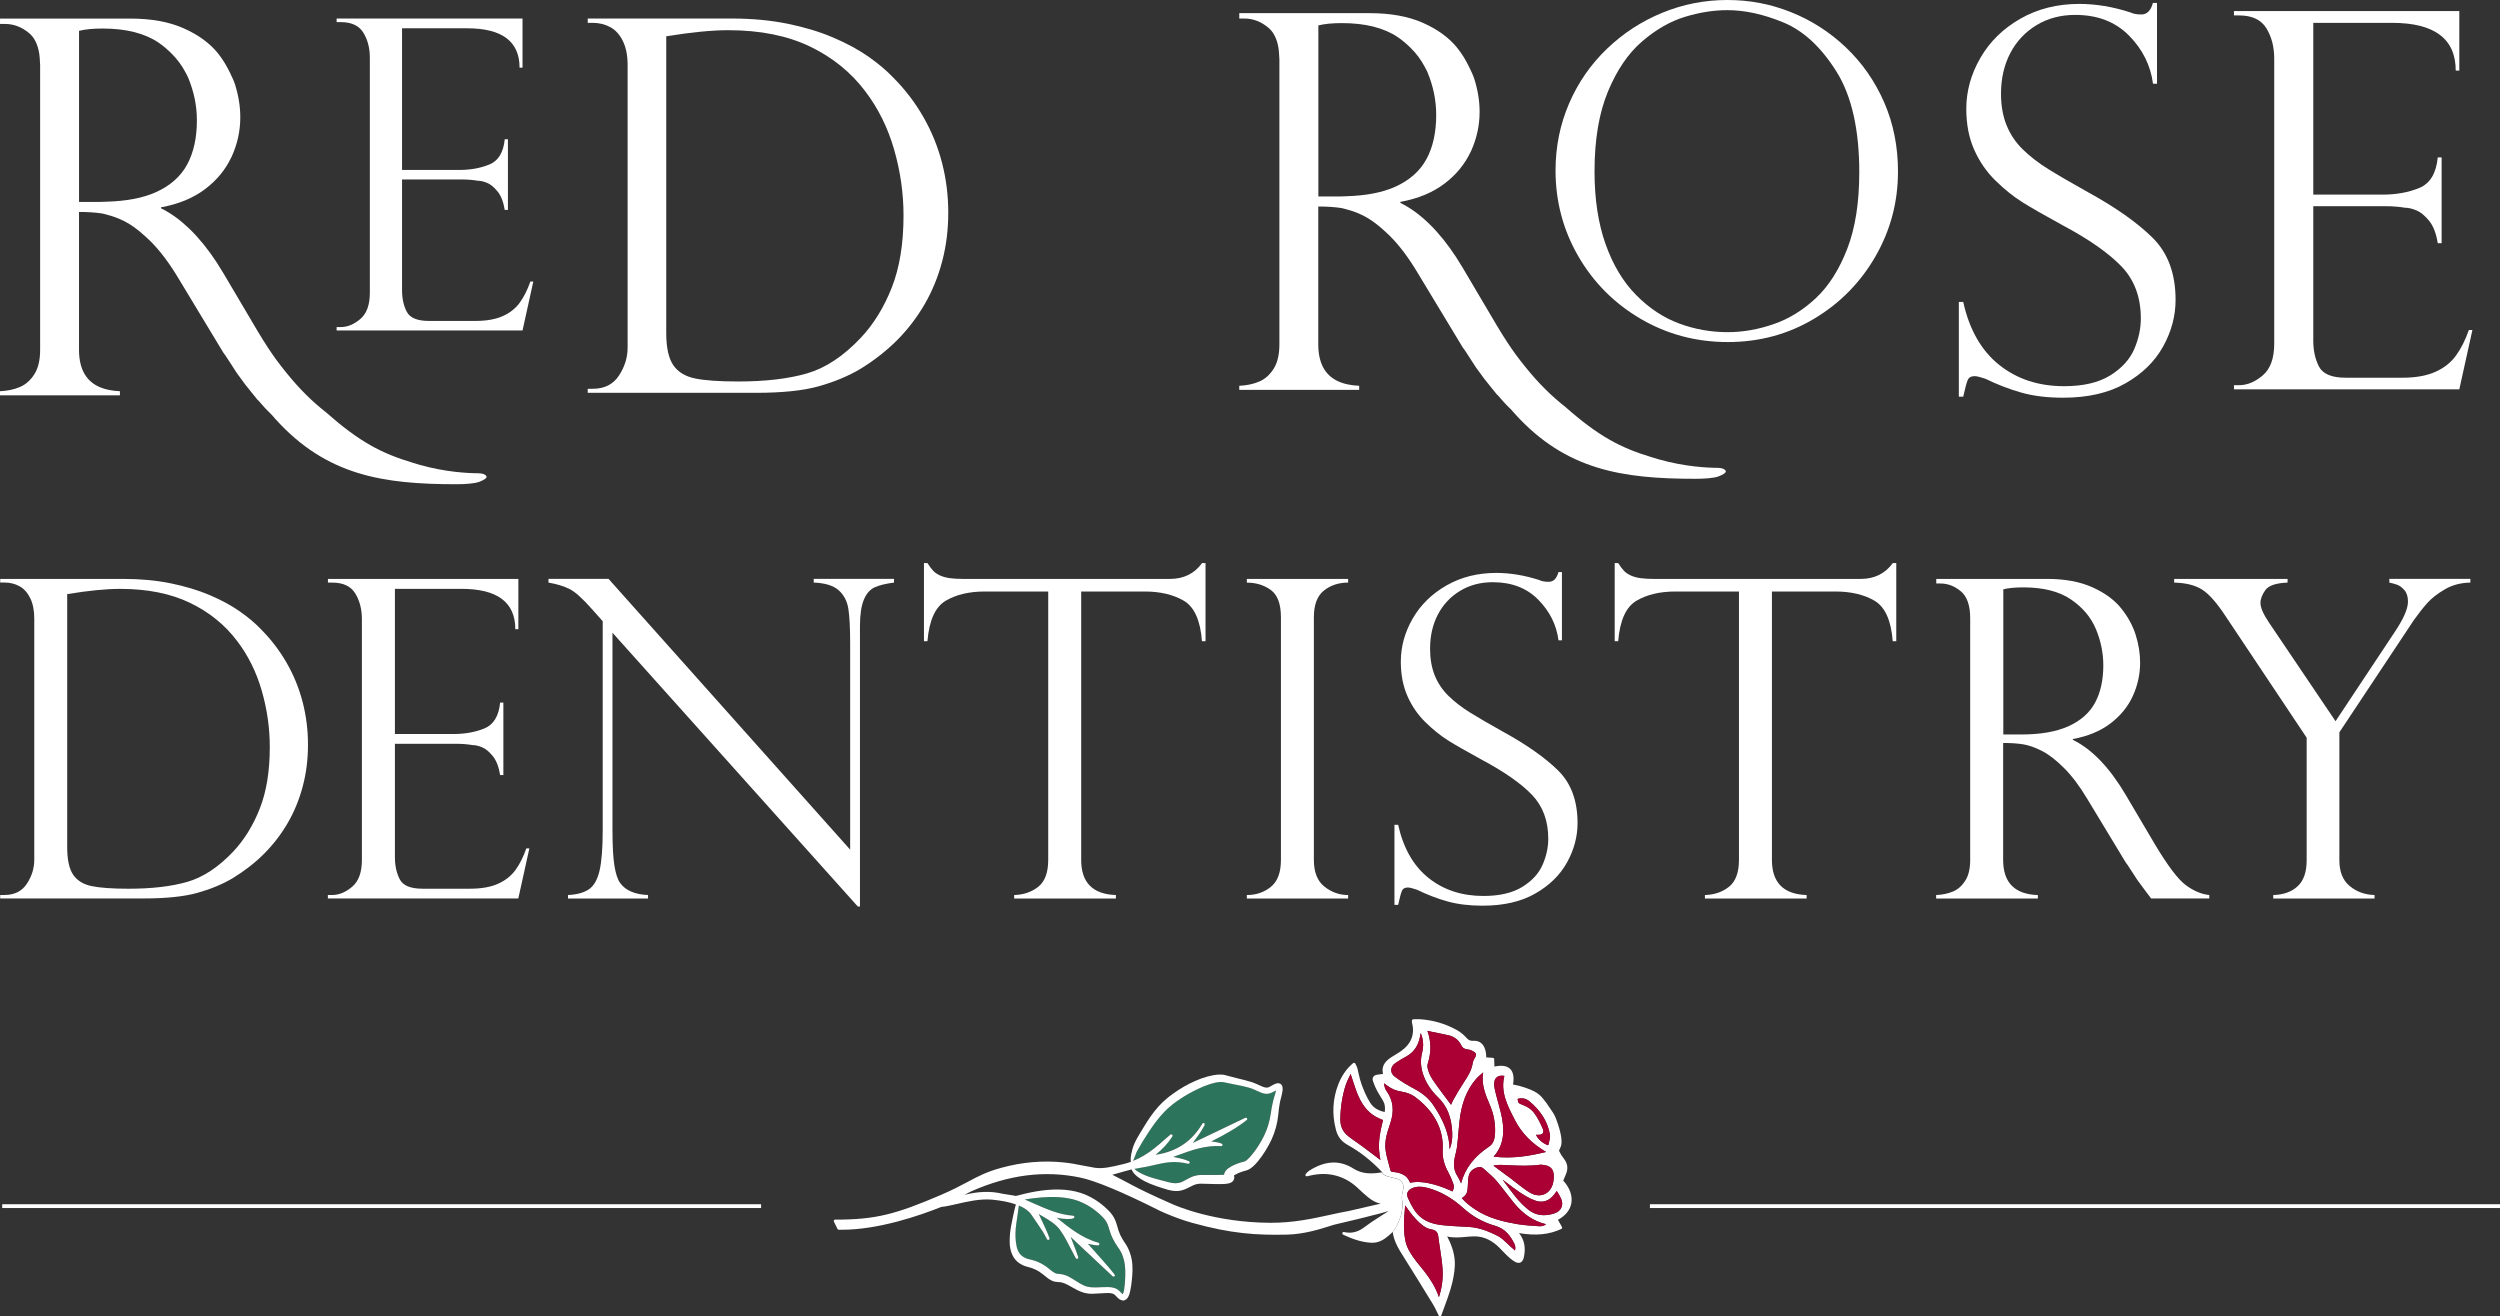
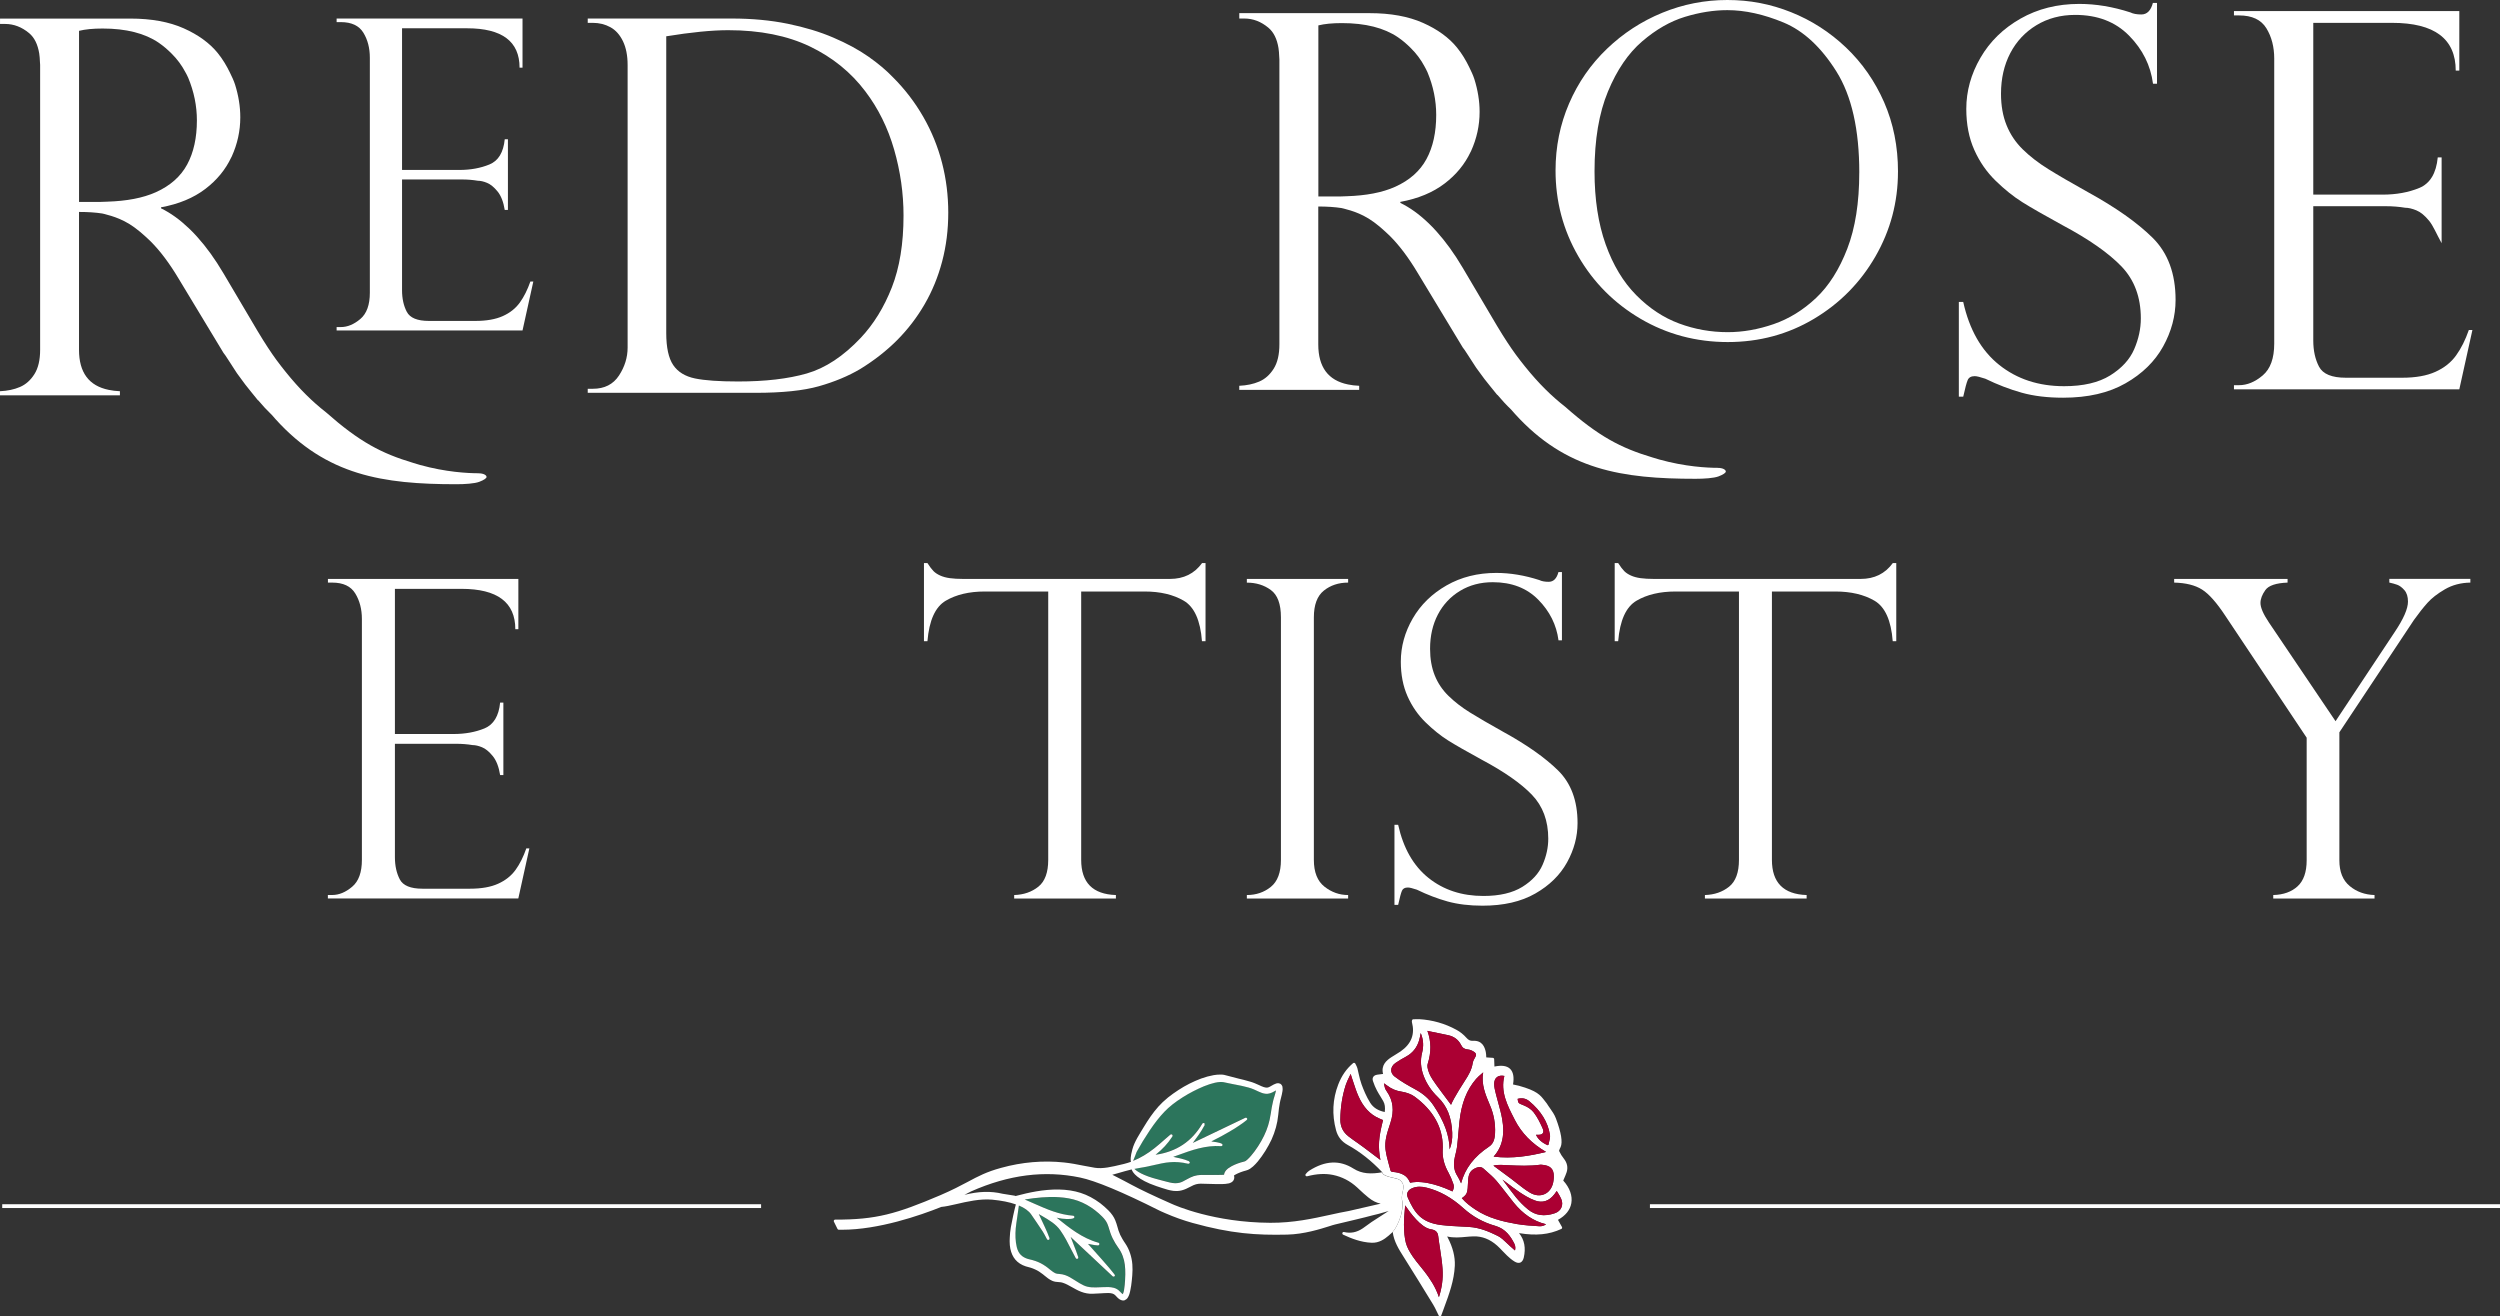
<svg xmlns="http://www.w3.org/2000/svg" width="207" height="109" viewBox="0 0 207 109" fill="none">
  <rect x="0" y="0" width="207" height="109" fill="#333333" stroke="none" />
-   <path d="M0.016 48.239V47.933H10.199C11.623 47.933 12.939 48.056 14.141 48.301C15.343 48.546 16.421 48.873 17.374 49.279C18.326 49.685 19.15 50.132 19.844 50.617C20.538 51.101 21.126 51.595 21.604 52.099C22.441 52.939 23.154 53.869 23.741 54.895C24.328 55.918 24.766 56.998 25.061 58.137C25.354 59.276 25.501 60.447 25.501 61.658C25.501 62.87 25.358 64.018 25.068 65.107C24.78 66.199 24.367 67.206 23.829 68.134C23.29 69.062 22.645 69.902 21.899 70.657C21.151 71.411 20.279 72.094 19.286 72.704C18.438 73.208 17.462 73.614 16.36 73.925C15.257 74.236 13.767 74.392 11.886 74.392H0.016V74.104H0.377C1.202 74.104 1.817 73.793 2.228 73.169C2.634 72.548 2.838 71.887 2.838 71.193V51.217C2.838 50.545 2.727 49.984 2.504 49.528C2.282 49.075 1.987 48.745 1.617 48.541C1.245 48.337 0.833 48.235 0.379 48.235H0.016V48.239ZM5.564 49.193V70.156C5.564 71.186 5.73 71.944 6.059 72.427C6.388 72.913 6.9 73.228 7.595 73.371C8.289 73.514 9.307 73.587 10.648 73.587C12.562 73.587 14.18 73.398 15.498 73.022C16.816 72.643 18.09 71.803 19.322 70.499C20.232 69.528 20.962 68.343 21.513 66.941C22.065 65.539 22.339 63.846 22.339 61.856C22.339 60.288 22.117 58.734 21.674 57.193C21.232 55.655 20.554 54.286 19.644 53.088C18.626 51.736 17.319 50.676 15.72 49.91C14.123 49.143 12.197 48.759 9.947 48.759C8.785 48.759 7.325 48.902 5.564 49.193Z" fill="white" />
  <path d="M27.153 48.239V47.933H42.92V52.099H42.669C42.669 49.873 41.183 48.757 38.213 48.757H32.699V60.776H37.549C38.506 60.776 39.363 60.622 40.117 60.311C40.87 59.998 41.303 59.285 41.41 58.173H41.679V64.173H41.41C41.303 63.49 41.096 62.965 40.799 62.6C40.5 62.235 40.205 61.992 39.91 61.872C39.617 61.752 39.357 61.693 39.13 61.693C38.699 61.622 38.25 61.586 37.782 61.586H32.699V70.98C32.699 71.688 32.835 72.298 33.103 72.813C33.373 73.328 33.999 73.585 34.979 73.585H38.912C39.858 73.585 40.636 73.448 41.246 73.172C41.856 72.897 42.337 72.513 42.691 72.023C43.043 71.533 43.34 70.939 43.58 70.245H43.832L42.916 74.395H27.148V74.106H27.506C28.069 74.106 28.62 73.879 29.158 73.423C29.698 72.97 29.965 72.228 29.965 71.198V51.257C29.965 50.443 29.782 49.735 29.416 49.138C29.051 48.539 28.414 48.239 27.504 48.239H27.146H27.153Z" fill="white" />
-   <path d="M74.025 47.933V48.239C73.353 48.323 72.825 48.45 72.434 48.625C72.046 48.798 71.743 49.14 71.529 49.649C71.314 50.157 71.205 50.892 71.205 51.849V75.059H71.026L50.712 52.389V68.665C50.712 70.018 50.767 71.025 50.873 71.683C50.982 72.341 51.136 72.813 51.341 73.101C51.783 73.725 52.556 74.061 53.657 74.109V74.397H47.031V74.109C47.772 74.072 48.349 73.913 48.764 73.632C49.176 73.351 49.469 72.834 49.644 72.087C49.816 71.338 49.905 70.208 49.905 68.699V51.437L49.025 50.447C48.244 49.562 47.623 49.002 47.155 48.768C46.688 48.535 46.107 48.358 45.413 48.237V47.931H50.388L70.393 70.351V53.268C70.393 51.986 70.343 51.028 70.241 50.393C70.139 49.758 69.869 49.249 69.433 48.866C68.996 48.482 68.31 48.273 67.376 48.237V47.931H74.02L74.025 47.933Z" fill="white" />
  <path d="M99.523 53.091C99.392 51.366 98.888 50.25 98.015 49.739C97.142 49.231 96.064 48.977 94.783 48.977H89.522V71.198C89.522 73.076 90.479 74.047 92.396 74.109V74.397H83.974V74.109C84.763 74.086 85.43 73.855 85.977 73.417C86.521 72.981 86.793 72.239 86.793 71.198V48.977H81.533C80.251 48.977 79.176 49.231 78.309 49.739C77.441 50.25 76.935 51.366 76.792 53.091H76.504V46.624H76.792C76.983 46.923 77.153 47.146 77.296 47.289C77.438 47.432 77.624 47.554 77.851 47.656C78.078 47.758 78.346 47.831 78.652 47.872C78.956 47.913 79.319 47.935 79.739 47.935H96.872C98.01 47.935 98.895 47.498 99.53 46.624H99.818V53.091H99.523Z" fill="white" />
  <path d="M111.625 47.933V48.239C110.836 48.239 110.165 48.462 109.613 48.904C109.062 49.347 108.788 50.084 108.788 51.114V71.198C108.788 72.216 109.08 72.954 109.668 73.417C110.253 73.877 110.906 74.109 111.625 74.109V74.397H103.239V74.109C104.006 74.109 104.666 73.884 105.224 73.435C105.782 72.986 106.061 72.239 106.061 71.198V51.114C106.061 50.012 105.782 49.258 105.224 48.852C104.668 48.446 104.006 48.242 103.239 48.242V47.935H111.625V47.933Z" fill="white" />
  <path d="M129.332 53.018H129.044C128.877 51.738 128.316 50.613 127.364 49.651C126.413 48.687 125.159 48.206 123.603 48.206C122.584 48.206 121.679 48.446 120.89 48.925C120.1 49.404 119.49 50.057 119.057 50.883C118.626 51.709 118.41 52.657 118.41 53.721C118.41 54.547 118.539 55.282 118.796 55.922C119.052 56.562 119.433 57.13 119.937 57.62C120.438 58.11 121.03 58.57 121.715 58.995C122.398 59.419 123.319 59.955 124.48 60.603C126.42 61.67 127.928 62.732 129.006 63.791C130.083 64.851 130.621 66.303 130.621 68.148C130.621 69.273 130.331 70.36 129.75 71.409C129.169 72.457 128.291 73.317 127.119 73.986C125.946 74.658 124.492 74.991 122.754 74.991C121.665 74.991 120.701 74.873 119.862 74.642C119.025 74.408 118.174 74.084 117.312 73.664C116.952 73.544 116.707 73.485 116.575 73.485C116.323 73.485 116.158 73.573 116.081 73.755C116.003 73.934 115.897 74.324 115.767 74.923H115.461V68.293H115.767C116.198 70.233 117.035 71.699 118.283 72.695C119.528 73.689 121.041 74.186 122.827 74.186C124.167 74.186 125.24 73.934 126.05 73.433C126.858 72.931 127.418 72.321 127.729 71.599C128.042 70.88 128.196 70.163 128.196 69.444C128.196 67.957 127.745 66.746 126.842 65.806C125.937 64.867 124.564 63.905 122.72 62.922C121.452 62.228 120.511 61.69 119.9 61.307C119.29 60.923 118.669 60.426 118.043 59.816C117.414 59.206 116.913 58.484 116.543 57.651C116.174 56.819 115.988 55.863 115.988 54.786C115.988 53.54 116.316 52.349 116.974 51.21C117.632 50.073 118.567 49.161 119.776 48.471C120.985 47.781 122.355 47.438 123.888 47.438C125.05 47.438 126.241 47.636 127.461 48.031C127.652 48.126 127.91 48.174 128.232 48.174C128.629 48.174 128.897 47.904 129.04 47.366H129.328V53.023L129.332 53.018Z" fill="white" />
  <path d="M156.717 53.091C156.585 51.366 156.081 50.25 155.208 49.739C154.335 49.231 153.257 48.977 151.976 48.977H146.715V71.198C146.715 73.076 147.672 74.047 149.589 74.109V74.397H141.167V74.109C141.956 74.086 142.623 73.855 143.17 73.417C143.714 72.981 143.986 72.239 143.986 71.198V48.977H138.726C137.444 48.977 136.369 49.231 135.503 49.739C134.634 50.25 134.128 51.366 133.985 53.091H133.697V46.624H133.985C134.175 46.923 134.346 47.146 134.489 47.289C134.631 47.432 134.817 47.554 135.044 47.656C135.271 47.758 135.539 47.831 135.845 47.872C136.149 47.913 136.512 47.935 136.932 47.935H154.065C155.203 47.935 156.088 47.498 156.723 46.624H157.011V53.091H156.717Z" fill="white" />
-   <path d="M160.682 48.31H160.323V47.933H169.483C170.955 47.933 172.203 48.16 173.226 48.616C174.251 49.072 175.047 49.649 175.615 50.35C176.184 51.051 176.59 51.791 176.835 52.569C177.08 53.349 177.202 54.114 177.202 54.867C177.202 55.825 177 56.744 176.599 57.627C176.197 58.507 175.58 59.265 174.748 59.898C173.915 60.533 172.877 60.964 171.631 61.191V61.261C173.212 62.028 174.673 63.551 176.014 65.824L178.402 69.868C179.48 71.676 180.344 72.82 180.997 73.299C181.651 73.777 182.295 74.047 182.928 74.106V74.395H178.114C177.91 74.131 177.717 73.877 177.54 73.632C177.361 73.387 177.168 73.126 176.964 72.849C176.844 72.67 176.669 72.398 176.433 72.032C176.2 71.667 176.059 71.461 176.011 71.413L172.849 66.185C172.214 65.119 171.565 64.254 170.901 63.59C170.236 62.925 169.617 62.448 169.041 62.162C168.467 61.874 167.95 61.695 167.487 61.624C167.026 61.552 166.484 61.518 165.86 61.518V71.2C165.86 73.079 166.818 74.05 168.734 74.111V74.399H160.312V74.111C160.838 74.088 161.305 73.988 161.714 73.814C162.12 73.641 162.458 73.342 162.728 72.915C162.998 72.491 163.132 71.919 163.132 71.2V51.187C163.132 50.134 162.873 49.39 162.36 48.961C161.845 48.53 161.283 48.314 160.673 48.314L160.682 48.31ZM165.874 60.814H167.383C168.964 60.814 170.261 60.587 171.271 60.132C172.282 59.675 173.015 59.026 173.471 58.182C173.927 57.338 174.154 56.306 174.154 55.083C174.154 54.064 173.949 53.068 173.543 52.092C173.137 51.117 172.446 50.295 171.468 49.63C170.492 48.966 169.179 48.634 167.525 48.634C166.854 48.634 166.305 48.689 165.874 48.795V60.814Z" fill="white" />
  <path d="M204.546 47.933V48.239C203.756 48.251 203.053 48.437 202.436 48.795C201.819 49.156 201.338 49.528 200.991 49.919C200.644 50.307 200.272 50.779 199.877 51.33L193.7 60.635V71.234C193.7 72.18 193.984 72.89 194.553 73.362C195.12 73.836 195.808 74.084 196.611 74.109V74.397H188.225V74.109C189.073 74.086 189.747 73.843 190.246 73.38C190.742 72.92 190.992 72.203 190.992 71.234V61.082L184.257 50.987C183.538 49.896 182.896 49.172 182.327 48.814C181.757 48.453 180.988 48.262 180.02 48.239V47.933H189.411V48.239C188.454 48.276 187.839 48.482 187.571 48.859C187.301 49.238 187.167 49.592 187.167 49.928C187.167 50.311 187.401 50.849 187.868 51.543L193.383 59.716L198.269 52.351C199.011 51.248 199.38 50.404 199.38 49.816C199.38 49.41 199.283 49.093 199.086 48.866C198.888 48.639 198.686 48.487 198.482 48.416C198.278 48.344 198.065 48.285 197.836 48.237V47.931H204.55L204.546 47.933Z" fill="white" />
  <path d="M27.872 1.831V1.534H43.265V5.602H43.02C43.02 3.429 41.571 2.342 38.672 2.342H33.289V14.072H38.023C38.957 14.072 39.792 13.921 40.529 13.616C41.267 13.312 41.686 12.616 41.793 11.529H42.056V17.385H41.793C41.686 16.718 41.489 16.208 41.196 15.851C40.904 15.493 40.613 15.257 40.328 15.141C40.042 15.023 39.788 14.966 39.565 14.966C39.143 14.896 38.706 14.86 38.25 14.86H33.289V24.031C33.289 24.721 33.42 25.318 33.683 25.819C33.947 26.323 34.557 26.573 35.516 26.573H39.354C40.278 26.573 41.038 26.439 41.634 26.171C42.231 25.903 42.7 25.529 43.045 25.048C43.39 24.569 43.678 23.988 43.914 23.312H44.159L43.265 27.362H27.872V27.081H28.221C28.77 27.081 29.308 26.858 29.834 26.414C30.36 25.969 30.623 25.245 30.623 24.24V4.779C30.623 3.984 30.446 3.295 30.088 2.709C29.732 2.126 29.108 1.831 28.221 1.831H27.872Z" fill="white" />
  <path d="M48.664 1.892V1.534H60.593C62.263 1.534 63.801 1.679 65.212 1.965C66.621 2.253 67.884 2.634 68.998 3.113C70.114 3.59 71.078 4.111 71.89 4.679C72.704 5.248 73.392 5.827 73.952 6.415C74.934 7.397 75.767 8.486 76.454 9.686C77.141 10.884 77.656 12.151 78.001 13.485C78.346 14.817 78.516 16.192 78.516 17.608C78.516 19.023 78.348 20.371 78.01 21.649C77.674 22.924 77.189 24.106 76.558 25.193C75.928 26.282 75.172 27.265 74.297 28.149C73.419 29.032 72.4 29.833 71.237 30.548C70.241 31.138 69.097 31.614 67.807 31.98C66.516 32.345 64.769 32.526 62.569 32.526H48.664V32.191H49.084C50.052 32.191 50.773 31.825 51.252 31.095C51.728 30.366 51.967 29.595 51.967 28.78V5.387C51.967 4.602 51.837 3.941 51.579 3.408C51.32 2.875 50.973 2.489 50.538 2.251C50.102 2.013 49.619 1.892 49.086 1.892H48.664ZM55.165 3.009V27.566C55.165 28.773 55.358 29.661 55.743 30.228C56.129 30.797 56.73 31.165 57.542 31.335C58.354 31.503 59.548 31.587 61.117 31.587C63.361 31.587 65.255 31.367 66.797 30.925C68.34 30.482 69.835 29.497 71.278 27.966C72.344 26.829 73.199 25.44 73.843 23.8C74.487 22.159 74.812 20.174 74.812 17.846C74.812 16.008 74.553 14.188 74.034 12.384C73.514 10.581 72.722 8.979 71.656 7.574C70.465 5.99 68.932 4.747 67.061 3.848C65.189 2.952 62.934 2.5 60.296 2.5C58.935 2.5 57.225 2.671 55.163 3.006L55.165 3.009Z" fill="white" />
  <path d="M39.636 39.186C38.735 39.186 36.914 39.091 34.781 38.499C34.582 38.444 34.4 38.383 34.207 38.326C31.576 37.541 29.745 36.572 26.994 34.14C25.855 33.25 24.789 32.207 23.648 30.786C23.403 30.48 23.156 30.167 22.904 29.824C22.904 29.824 22.902 29.824 22.899 29.82C22.45 29.202 21.956 28.463 21.316 27.392L18.501 22.627C17.802 21.442 17.074 20.439 16.319 19.602C16.094 19.352 15.867 19.116 15.636 18.899C14.894 18.191 14.128 17.635 13.334 17.249V17.165C14.801 16.897 16.026 16.389 17.006 15.64C17.959 14.914 18.667 14.047 19.141 13.047C19.154 13.017 19.172 12.992 19.186 12.963C19.658 11.926 19.896 10.841 19.896 9.714C19.896 8.824 19.751 7.921 19.463 7.002C19.354 6.66 19.193 6.333 19.034 6.004C18.764 5.45 18.444 4.906 18.025 4.388C17.353 3.562 16.416 2.882 15.21 2.344C14.003 1.808 12.531 1.538 10.795 1.538H0.002V1.983H0.424C1.143 1.983 1.808 2.24 2.414 2.746C2.851 3.113 3.126 3.678 3.248 4.427C3.282 4.642 3.298 4.878 3.307 5.126C3.31 5.21 3.323 5.282 3.323 5.371V28.962C3.323 29.811 3.164 30.484 2.847 30.983C2.529 31.485 2.13 31.839 1.651 32.043C1.17 32.25 0.622 32.365 0 32.393V32.731H9.929V32.393C9.591 32.381 9.289 32.34 9.001 32.281C7.365 31.948 6.542 30.847 6.542 28.962V17.549C7.277 17.549 7.914 17.592 8.459 17.676C8.59 17.696 8.74 17.748 8.881 17.785C9.316 17.896 9.777 18.055 10.289 18.311C10.85 18.59 11.449 19.033 12.082 19.618C12.213 19.741 12.345 19.858 12.481 19.995C13.263 20.777 14.03 21.799 14.779 23.053L18.503 29.216C18.56 29.273 18.726 29.515 19 29.947C19.213 30.28 19.374 30.527 19.506 30.729C19.544 30.788 19.592 30.861 19.624 30.909C19.864 31.233 20.089 31.542 20.302 31.832C20.513 32.12 21.119 32.835 21.359 33.146L21.373 33.139C21.736 33.572 22.115 33.981 22.514 34.364C22.623 34.487 22.725 34.607 22.836 34.73C27.048 39.37 31.701 40.094 37.78 40.094C38.483 40.094 39.286 40.044 39.685 39.894C40.087 39.742 40.287 39.592 40.287 39.492C40.287 39.343 40.037 39.191 39.633 39.191L39.636 39.186ZM8.883 16.698C8.695 16.705 8.518 16.718 8.323 16.718H6.544V2.553C7.052 2.426 7.701 2.362 8.493 2.362C10.439 2.362 11.989 2.755 13.139 3.537C13.538 3.81 13.88 4.111 14.198 4.427C14.663 4.887 15.042 5.396 15.334 5.949C15.421 6.11 15.514 6.269 15.584 6.439C16.062 7.592 16.303 8.765 16.303 9.966C16.303 11.406 16.035 12.623 15.498 13.619C14.96 14.613 14.096 15.38 12.905 15.915C11.836 16.396 10.487 16.648 8.883 16.698Z" fill="white" />
  <path d="M157.152 14.225C157.152 16.739 156.528 19.076 155.285 21.236C154.04 23.396 152.345 25.118 150.195 26.4C148.047 27.68 145.667 28.322 143.059 28.322C140.45 28.322 138.032 27.68 135.847 26.4C133.663 25.118 131.941 23.391 130.684 21.218C129.428 19.046 128.799 16.677 128.799 14.116C128.799 12.148 129.174 10.301 129.92 8.57C130.666 6.839 131.71 5.332 133.053 4.043C134.393 2.757 135.922 1.761 137.642 1.055C139.359 0.352 141.153 0 143.022 0C144.891 0 146.615 0.336 148.303 1.01C149.991 1.684 151.504 2.657 152.847 3.932C154.187 5.207 155.24 6.719 156.007 8.468C156.771 10.217 157.154 12.135 157.154 14.222L157.152 14.225ZM153.949 14.297C153.949 10.728 153.318 7.935 152.055 5.92C150.791 3.905 149.335 2.555 147.686 1.867C146.035 1.182 144.483 0.84 143.024 0.84C141.895 0.84 140.724 1.026 139.511 1.395C138.297 1.765 137.118 2.441 135.97 3.426C134.822 4.411 133.878 5.795 133.139 7.579C132.397 9.364 132.027 11.568 132.027 14.191C132.027 16.498 132.334 18.508 132.946 20.228C133.558 21.946 134.402 23.348 135.478 24.435C136.553 25.522 137.735 26.305 139.028 26.784C140.321 27.265 141.663 27.503 143.061 27.503C144.311 27.503 145.576 27.28 146.856 26.838C148.137 26.396 149.308 25.672 150.37 24.671C151.431 23.671 152.293 22.309 152.956 20.591C153.618 18.872 153.947 16.775 153.947 14.299L153.949 14.297Z" fill="white" />
  <path d="M178.609 6.932H178.269C178.069 5.414 177.409 4.087 176.281 2.945C175.156 1.804 173.67 1.234 171.829 1.234C170.624 1.234 169.556 1.518 168.619 2.085C167.684 2.652 166.961 3.424 166.45 4.402C165.94 5.382 165.683 6.501 165.683 7.762C165.683 8.74 165.835 9.607 166.142 10.365C166.446 11.123 166.895 11.792 167.491 12.375C168.086 12.956 168.789 13.498 169.596 14C170.404 14.504 171.495 15.137 172.87 15.904C175.165 17.165 176.951 18.422 178.225 19.677C179.5 20.932 180.138 22.649 180.138 24.832C180.138 26.164 179.793 27.451 179.106 28.69C178.418 29.928 177.382 30.947 175.991 31.739C174.603 32.533 172.881 32.93 170.826 32.93C169.535 32.93 168.396 32.794 167.403 32.517C166.412 32.241 165.404 31.855 164.384 31.358C163.959 31.217 163.669 31.145 163.513 31.145C163.215 31.145 163.02 31.251 162.927 31.465C162.834 31.678 162.712 32.136 162.555 32.846H162.192V25.002H162.555C163.066 27.299 164.057 29.035 165.531 30.212C167.006 31.39 168.798 31.977 170.908 31.977C172.493 31.977 173.766 31.68 174.723 31.086C175.678 30.491 176.343 29.767 176.71 28.916C177.078 28.066 177.261 27.215 177.261 26.364C177.261 24.608 176.726 23.171 175.658 22.059C174.587 20.948 172.963 19.811 170.781 18.649C169.279 17.828 168.167 17.19 167.444 16.736C166.72 16.282 165.987 15.695 165.243 14.971C164.499 14.247 163.907 13.394 163.47 12.409C163.029 11.425 162.809 10.295 162.809 9.017C162.809 7.542 163.2 6.133 163.98 4.788C164.758 3.44 165.865 2.36 167.294 1.545C168.725 0.731 170.347 0.324 172.162 0.324C173.537 0.324 174.945 0.558 176.39 1.026C176.617 1.139 176.921 1.198 177.304 1.198C177.772 1.198 178.092 0.878 178.259 0.241H178.6V6.939L178.609 6.932Z" fill="white" />
-   <path d="M184.972 1.277V0.917H203.631V5.847H203.334C203.334 3.211 201.576 1.892 198.063 1.892H191.539V16.115H197.278C198.412 16.115 199.424 15.931 200.317 15.563C201.209 15.193 201.719 14.352 201.846 13.033H202.166V20.135H201.846C201.719 19.328 201.479 18.708 201.125 18.275C200.771 17.844 200.419 17.555 200.072 17.415C199.725 17.274 199.417 17.201 199.149 17.201C198.639 17.117 198.108 17.074 197.554 17.074H191.539V28.193C191.539 29.03 191.697 29.752 192.017 30.362C192.337 30.972 193.077 31.276 194.238 31.276H198.893C200.011 31.276 200.934 31.113 201.656 30.786C202.379 30.462 202.949 30.008 203.366 29.427C203.783 28.846 204.135 28.145 204.419 27.324H204.716L203.631 32.234H184.972V31.893H185.396C186.063 31.893 186.714 31.626 187.351 31.086C187.989 30.546 188.306 29.668 188.306 28.449V4.849C188.306 3.887 188.091 3.05 187.657 2.342C187.224 1.634 186.471 1.277 185.394 1.277H184.969H184.972Z" fill="white" />
+   <path d="M184.972 1.277V0.917H203.631V5.847H203.334C203.334 3.211 201.576 1.892 198.063 1.892H191.539V16.115H197.278C198.412 16.115 199.424 15.931 200.317 15.563C201.209 15.193 201.719 14.352 201.846 13.033H202.166V20.135C201.719 19.328 201.479 18.708 201.125 18.275C200.771 17.844 200.419 17.555 200.072 17.415C199.725 17.274 199.417 17.201 199.149 17.201C198.639 17.117 198.108 17.074 197.554 17.074H191.539V28.193C191.539 29.03 191.697 29.752 192.017 30.362C192.337 30.972 193.077 31.276 194.238 31.276H198.893C200.011 31.276 200.934 31.113 201.656 30.786C202.379 30.462 202.949 30.008 203.366 29.427C203.783 28.846 204.135 28.145 204.419 27.324H204.716L203.631 32.234H184.972V31.893H185.396C186.063 31.893 186.714 31.626 187.351 31.086C187.989 30.546 188.306 29.668 188.306 28.449V4.849C188.306 3.887 188.091 3.05 187.657 2.342C187.224 1.634 186.471 1.277 185.394 1.277H184.969H184.972Z" fill="white" />
  <path d="M142.251 38.737C141.35 38.737 139.529 38.642 137.397 38.049C137.197 37.995 137.016 37.934 136.823 37.877C134.191 37.092 132.361 36.123 129.609 33.691C128.47 32.801 127.404 31.757 126.263 30.337C126.018 30.031 125.771 29.717 125.519 29.375C125.519 29.375 125.517 29.375 125.515 29.37C125.066 28.753 124.571 28.013 123.931 26.942L121.116 22.177C120.418 20.993 119.69 19.99 118.934 19.153C118.71 18.903 118.483 18.667 118.251 18.45C117.51 17.741 116.743 17.186 115.949 16.8V16.716C117.417 16.448 118.642 15.94 119.621 15.191C120.574 14.465 121.282 13.598 121.756 12.598C121.77 12.568 121.788 12.543 121.801 12.514C122.273 11.477 122.511 10.392 122.511 9.264C122.511 8.375 122.366 7.472 122.078 6.553C121.969 6.21 121.808 5.884 121.649 5.555C121.379 5.001 121.06 4.456 120.64 3.939C119.969 3.113 119.032 2.432 117.825 1.895C116.618 1.359 115.146 1.089 113.411 1.089H102.613V1.534H103.035C103.754 1.534 104.419 1.79 105.024 2.296C105.462 2.664 105.737 3.229 105.859 3.978C105.893 4.193 105.909 4.429 105.918 4.676C105.92 4.76 105.934 4.833 105.934 4.922V28.513C105.934 29.361 105.775 30.035 105.458 30.534C105.14 31.036 104.741 31.39 104.262 31.594C103.781 31.8 103.232 31.916 102.611 31.943V32.281H112.54V31.943C112.202 31.932 111.9 31.891 111.612 31.832C109.976 31.499 109.153 30.398 109.153 28.513V17.099C109.888 17.099 110.525 17.142 111.07 17.226C111.201 17.247 111.351 17.299 111.492 17.335C111.927 17.447 112.388 17.605 112.9 17.862C113.461 18.141 114.059 18.583 114.692 19.169C114.824 19.291 114.955 19.409 115.091 19.545C115.874 20.328 116.641 21.349 117.389 22.604L121.114 28.767C121.171 28.823 121.336 29.066 121.611 29.497C121.824 29.831 121.985 30.078 122.117 30.28C122.155 30.339 122.203 30.412 122.235 30.459C122.475 30.784 122.7 31.093 122.913 31.383C123.124 31.671 123.73 32.386 123.97 32.697L123.984 32.69C124.347 33.123 124.725 33.532 125.125 33.915C125.233 34.038 125.336 34.158 125.447 34.28C129.659 38.921 134.312 39.644 140.391 39.644C141.094 39.644 141.897 39.594 142.296 39.445C142.698 39.293 142.897 39.143 142.897 39.043C142.897 38.893 142.648 38.741 142.244 38.741L142.251 38.737ZM111.498 16.248C111.31 16.255 111.133 16.269 110.938 16.269H109.16V2.103C109.668 1.976 110.317 1.913 111.108 1.913C113.054 1.913 114.604 2.305 115.754 3.088C116.153 3.36 116.496 3.662 116.813 3.978C117.278 4.438 117.657 4.946 117.95 5.5C118.036 5.661 118.129 5.82 118.199 5.99C118.678 7.143 118.918 8.316 118.918 9.516C118.918 10.957 118.651 12.173 118.113 13.169C117.575 14.163 116.711 14.93 115.52 15.466C114.452 15.947 113.102 16.199 111.498 16.248Z" fill="white" />
  <path d="M207 99.71H136.614V100.025H207V99.71Z" fill="white" />
  <path d="M63.018 99.71H0.184V100.025H63.018V99.71Z" fill="white" />
  <path d="M85.63 99.662C86.696 100.132 87.701 100.575 88.848 100.659C88.88 100.663 88.914 100.677 88.932 100.706C88.951 100.729 88.96 100.763 88.955 100.795C88.946 100.836 88.903 100.87 88.835 100.892H88.83C88.56 100.976 87.937 100.91 87.932 100.906C87.782 100.888 87.639 100.854 87.49 100.826C88.522 101.659 89.593 102.526 90.942 102.898C91.003 102.912 91.035 102.977 91.022 103.032C91.017 103.064 90.994 103.093 90.969 103.107C90.89 103.152 90.42 103.066 90.08 102.996C90.625 103.601 91.918 105.038 92.237 105.476L92.274 105.507L92.265 105.517C92.296 105.557 92.312 105.587 92.312 105.596C92.312 105.628 92.299 105.657 92.276 105.68C92.228 105.716 92.16 105.716 92.117 105.675L88.647 102.419C89.066 103.49 89.214 103.89 89.261 104.053C89.261 104.058 89.266 104.067 89.27 104.071H89.266C89.284 104.151 89.279 104.164 89.27 104.178C89.248 104.214 89.209 104.239 89.168 104.239C89.127 104.239 89.084 104.216 89.066 104.178C88.937 103.94 88.814 103.699 88.69 103.456C88.42 102.925 88.141 102.372 87.791 101.879C87.424 101.348 86.866 101.028 86.274 100.683L86.008 100.529C86.274 101.083 86.766 102.124 86.877 102.478C86.882 102.483 86.886 102.492 86.891 102.496L86.886 102.501C86.895 102.542 86.9 102.576 86.895 102.589C86.886 102.617 86.868 102.642 86.839 102.655C86.782 102.683 86.718 102.664 86.684 102.61C86.648 102.54 86.609 102.469 86.573 102.401C86.494 102.251 86.415 102.104 86.326 101.963C86.006 101.471 85.657 100.967 85.378 100.559C85.178 100.271 84.833 100.019 84.359 99.819C84.319 100.232 84.137 101.289 84.098 101.705C84.051 102.231 84.067 102.78 84.187 103.272C84.253 103.533 84.359 103.742 84.507 103.896C84.647 104.046 84.847 104.162 85.097 104.241L85.5 104.343C85.677 104.396 85.816 104.441 85.956 104.502C86.226 104.618 86.501 104.781 86.761 104.986C86.818 105.033 86.873 105.074 86.925 105.119C87.088 105.244 87.236 105.367 87.385 105.43C87.469 105.467 87.567 105.482 87.687 105.487C87.878 105.496 88.05 105.535 88.204 105.589C88.474 105.687 88.697 105.827 88.916 105.966L89.066 106.059C89.288 106.2 89.499 106.333 89.726 106.435C90.126 106.631 90.615 106.612 91.085 106.59L91.323 106.581C91.616 106.567 91.918 106.553 92.226 106.637C92.412 106.69 92.585 106.792 92.705 106.926L92.741 106.962C92.816 107.041 92.886 107.116 92.959 107.162C92.959 107.157 92.963 107.152 92.963 107.148C93.016 107.05 93.038 106.921 93.061 106.808C93.109 106.538 93.127 106.254 93.145 105.988C93.186 105.315 93.163 104.815 93.061 104.368C93 104.117 92.911 103.876 92.791 103.647C92.739 103.549 92.68 103.452 92.587 103.32C92.559 103.272 92.53 103.232 92.503 103.195C92.442 103.111 92.387 103.027 92.335 102.939C92.176 102.687 92.042 102.408 91.936 102.106C91.895 101.995 91.861 101.884 91.829 101.775C91.781 101.616 91.736 101.46 91.675 101.323C91.586 101.124 91.448 100.933 91.246 100.733C91.078 100.561 90.879 100.389 90.641 100.202C90.221 99.876 89.751 99.617 89.245 99.431C88.776 99.263 88.24 99.165 87.655 99.129C86.721 99.068 85.757 99.175 84.836 99.32C85.101 99.431 85.367 99.547 85.623 99.665L85.63 99.662Z" fill="#2C755C" />
  <path d="M96.863 97.904C96.903 97.913 96.947 97.918 96.983 97.927C97.031 97.936 97.058 97.94 97.09 97.945C97.121 97.949 97.16 97.949 97.196 97.954L97.303 97.963C97.418 97.958 97.559 97.954 97.679 97.915C97.852 97.87 98.02 97.775 98.197 97.672C98.308 97.611 98.419 97.548 98.546 97.491C98.745 97.393 98.941 97.332 99.122 97.305C99.188 97.291 99.267 97.287 99.34 97.282L99.41 97.278C99.476 97.273 99.535 97.273 99.596 97.273H99.671C99.893 97.269 100.113 97.273 100.327 97.273L100.671 97.278C100.83 97.278 100.991 97.278 101.154 97.269C101.216 97.269 101.275 97.264 101.34 97.26C101.35 97.189 101.368 97.119 101.393 97.073C101.477 96.901 101.583 96.812 101.667 96.742C101.778 96.663 101.867 96.608 101.951 96.561C102.271 96.388 102.615 96.263 102.992 96.17L103.067 96.148C103.094 96.134 103.114 96.121 103.133 96.116C103.164 96.089 103.216 96.055 103.262 96.014C103.373 95.916 103.484 95.796 103.577 95.687C103.777 95.46 103.963 95.204 104.158 94.907C104.543 94.312 104.818 93.743 104.995 93.166C105.083 92.887 105.149 92.59 105.204 92.231L105.217 92.156C105.265 91.846 105.31 91.528 105.39 91.217C105.421 91.058 105.474 90.906 105.519 90.752C105.571 90.584 105.616 90.425 105.644 90.278C105.612 90.296 105.573 90.314 105.537 90.335L105.392 90.414C105.299 90.466 105.038 90.595 104.759 90.555C104.559 90.532 104.387 90.457 104.228 90.387C103.945 90.253 103.657 90.117 103.353 90.037C102.994 89.935 102.622 89.865 102.264 89.794L102.232 89.79C101.971 89.738 101.701 89.688 101.436 89.626C101.193 89.561 100.934 89.565 100.585 89.645C100.315 89.706 100.018 89.803 99.678 89.937C99.083 90.185 98.496 90.487 97.933 90.841C97.278 91.253 96.795 91.641 96.402 92.05C95.998 92.474 95.606 92.966 95.175 93.613C94.776 94.208 94.431 94.777 94.125 95.335L94.093 95.401C94.075 95.438 93.925 95.862 93.814 96.114C94.415 95.871 95.032 95.503 95.581 95.063C95.878 94.825 96.162 94.58 96.461 94.314C96.602 94.194 96.745 94.067 96.894 93.942C96.935 93.906 97.001 93.906 97.044 93.942C97.085 93.978 97.096 94.044 97.062 94.097C96.695 94.668 96.243 95.158 95.672 95.608C97.403 95.356 98.673 94.51 99.542 93.035C99.56 93.003 99.594 92.982 99.63 92.978C99.666 92.973 99.7 92.987 99.728 93.01C99.746 93.032 99.741 93.075 99.723 93.139L99.741 93.148C99.719 93.184 99.694 93.228 99.671 93.264C99.494 93.627 99.025 94.273 98.754 94.627L103.098 92.547C103.135 92.529 103.182 92.533 103.214 92.556C103.246 92.579 103.266 92.617 103.262 92.662C103.262 92.681 103.239 92.71 103.196 92.746V92.751L103.182 92.76C102.94 92.978 102.221 93.434 102.209 93.443C101.899 93.634 101.554 93.833 101.13 94.067C100.873 94.208 100.617 94.337 100.342 94.475L100.29 94.503C100.583 94.534 100.914 94.591 101.091 94.662C101.096 94.666 101.105 94.666 101.109 94.666V94.671C101.175 94.702 101.216 94.736 101.216 94.768C101.22 94.8 101.211 94.838 101.189 94.861C101.161 94.884 101.127 94.897 101.096 94.893C99.812 94.809 98.682 95.22 97.482 95.655C97.371 95.696 97.255 95.739 97.137 95.78C97.532 95.859 98.094 95.984 98.36 96.111C98.378 96.116 98.401 96.121 98.421 96.125L98.416 96.139C98.478 96.17 98.505 96.218 98.51 96.241C98.51 96.272 98.491 96.306 98.462 96.329C98.435 96.347 98.401 96.356 98.369 96.347C97.205 96.068 96.457 96.241 95.513 96.459C95.109 96.552 94.69 96.645 94.188 96.719C94.1 96.733 94.007 96.747 93.909 96.772C94.082 96.935 94.556 97.312 95.919 97.657C96.264 97.745 96.566 97.834 96.854 97.899L96.863 97.904Z" fill="#2C755C" />
  <path d="M93.136 107.647C93.304 107.586 93.378 107.452 93.415 107.382C93.503 107.223 93.54 107.071 93.578 106.907C93.648 106.61 93.68 106.313 93.712 106.034C93.773 105.458 93.819 104.838 93.694 104.232C93.632 103.926 93.535 103.626 93.397 103.343C93.335 103.218 93.263 103.091 93.158 102.934C93.136 102.898 93.106 102.859 93.07 102.805C93.022 102.735 92.977 102.664 92.936 102.587C92.802 102.369 92.693 102.136 92.609 101.879C92.578 101.786 92.553 101.689 92.525 101.587C92.473 101.41 92.423 101.224 92.34 101.033C92.228 100.758 92.038 100.484 91.777 100.223C91.564 100.01 91.339 99.81 91.094 99.622C90.577 99.236 90.032 98.948 89.475 98.771C88.939 98.598 88.34 98.505 87.689 98.492C86.387 98.469 85.149 98.753 84.219 98.998L84.148 99.016C84.135 99.02 84.121 99.029 84.112 99.034C84.085 99.025 84.051 99.016 84.01 99.002L83.014 98.843C82.041 98.61 81.022 98.639 79.852 98.936C80.024 98.848 80.206 98.75 80.406 98.648C83.54 97.262 86.494 96.89 89.434 97.5C90.704 97.766 92.909 98.682 95.983 100.227L96.141 100.302C96.257 100.359 96.375 100.409 96.495 100.457C97.23 100.777 97.983 101.047 98.741 101.258C101.937 102.147 104.035 102.285 106.574 102.226C107.978 102.195 109.332 101.761 110.062 101.532C110.276 101.462 110.448 101.407 110.546 101.387C111.054 101.267 113.188 100.763 113.631 100.634C113.962 100.563 114.291 100.47 114.608 100.377C114.733 100.341 114.865 100.302 114.989 100.266L114.942 100.293C114.481 100.59 114.021 100.888 113.56 101.187C113.431 101.276 113.304 101.369 113.179 101.462C113.068 101.546 112.957 101.625 112.839 101.705C112.338 102.045 111.83 102.142 111.285 102.011C111.228 101.997 111.169 102.029 111.151 102.086C111.133 102.142 111.156 102.206 111.213 102.231C111.877 102.542 112.682 102.864 113.576 102.9C114.182 102.923 114.626 102.612 114.985 102.306C115.091 102.217 115.194 102.12 115.3 102.022L115.309 102.013C115.355 101.963 115.391 101.909 115.434 101.857C115.561 101.677 115.765 101.335 115.951 100.781C116.164 100.155 116.119 99.556 116.119 99.556C116.049 99.293 116.056 98.984 116.144 98.655C116.251 98.262 116.232 97.977 115.899 97.707C115.647 97.502 114.515 97.491 114.443 97.067C113.542 97.219 112.785 97.214 112.065 96.758C110.922 96.037 109.727 96.093 108.409 96.93C108.307 96.996 108.214 97.085 108.112 97.214C108.08 97.251 108.075 97.307 108.103 97.348C108.13 97.389 108.182 97.409 108.227 97.396C109.037 97.187 109.715 97.153 110.371 97.284C111.12 97.439 111.793 97.786 112.372 98.321L112.567 98.503C112.8 98.716 113.036 98.945 113.293 99.145C113.624 99.42 113.966 99.592 114.32 99.662C113.985 99.737 113.642 99.817 113.284 99.901C112.753 100.021 112.213 100.148 111.689 100.268C111.181 100.357 110.666 100.468 110.126 100.588C108.704 100.899 107.089 101.258 105.172 101.248C100.524 101.221 97.344 99.83 96.99 99.667C95.506 99.011 94.404 98.485 93.705 98.108C93.31 97.89 92.9 97.684 92.473 97.462C92.353 97.4 92.226 97.337 92.097 97.271C92.246 97.235 92.417 97.182 92.598 97.13C92.943 97.033 93.338 96.912 93.701 96.828C93.784 97.089 94.166 97.67 95.747 98.21C96.091 98.326 96.398 98.428 96.699 98.512C96.756 98.526 96.815 98.539 96.872 98.553L96.96 98.571C97.022 98.585 97.085 98.594 97.151 98.603L97.248 98.612C97.412 98.621 97.62 98.621 97.838 98.564C98.103 98.498 98.317 98.387 98.541 98.272C98.639 98.219 98.727 98.174 98.82 98.133C98.97 98.072 99.09 98.035 99.219 98.022C99.26 98.013 99.299 98.013 99.349 98.013L99.415 98.008C99.462 98.008 99.512 98.008 99.582 98.013L100.644 98.04C100.812 98.045 100.984 98.045 101.157 98.04H101.218C101.372 98.035 101.533 98.031 101.753 97.983C101.806 97.97 101.878 97.947 101.996 97.877C102.023 97.854 102.057 97.831 102.089 97.793C102.137 97.741 102.173 97.668 102.187 97.593C102.209 97.509 102.2 97.439 102.182 97.366C102.178 97.357 102.173 97.344 102.168 97.334C102.209 97.307 102.252 97.278 102.309 97.246C102.552 97.117 102.844 97.003 103.164 96.921L103.332 96.865C103.38 96.847 103.421 96.822 103.466 96.794L103.507 96.772C103.609 96.701 103.693 96.638 103.754 96.581C103.899 96.452 104.015 96.32 104.149 96.166C104.362 95.905 104.568 95.621 104.773 95.292C104.981 94.952 105.149 94.646 105.285 94.353C105.43 94.031 105.551 93.702 105.648 93.348C105.737 93.032 105.802 92.678 105.839 92.306L105.848 92.222C105.88 91.916 105.909 91.626 105.968 91.333C105.991 91.194 106.029 91.058 106.066 90.909C106.113 90.727 106.163 90.536 106.19 90.337C106.204 90.239 106.213 90.128 106.186 89.983C106.186 89.978 106.177 89.956 106.177 89.951C106.163 89.919 106.154 89.885 106.12 89.84L106.102 89.817C106.075 89.785 106.022 89.729 105.952 89.715C105.929 89.706 105.9 89.697 105.836 89.688L105.805 89.692C105.753 89.692 105.716 89.701 105.664 89.715C105.519 89.763 105.408 89.826 105.287 89.897C105.247 89.919 105.208 89.944 105.163 89.967C105.033 90.042 104.94 90.064 104.832 90.055C104.711 90.042 104.589 89.999 104.441 89.935C104.38 89.908 104.321 89.878 104.251 89.847C104.013 89.74 103.768 89.629 103.507 89.558C103.167 89.456 102.829 89.372 102.545 89.307C102.196 89.223 101.889 89.143 101.61 89.064C101.526 89.037 101.429 89.012 101.35 88.998C101.27 88.98 101.195 88.98 101.132 88.975H101.039C100.862 88.975 100.676 88.989 100.485 89.023C100.145 89.084 99.802 89.177 99.458 89.302C98.802 89.549 98.169 89.865 97.579 90.251C97.264 90.45 96.965 90.675 96.715 90.87C96.389 91.14 96.144 91.371 95.933 91.605C95.45 92.141 95.052 92.744 94.705 93.318C94.338 93.933 93.934 94.523 93.762 95.161C93.589 95.789 93.603 96.073 93.642 96.198C93.447 96.268 93.251 96.327 93.061 96.375L92.888 96.415C92.074 96.611 91.303 96.797 90.647 96.69C90.341 96.638 90.037 96.579 89.731 96.522C89.2 96.415 88.647 96.309 88.098 96.252C86.371 96.071 84.622 96.22 82.892 96.699C81.692 97.024 81.002 97.391 80.129 97.859C79.528 98.178 78.849 98.537 77.863 98.961C74.224 100.511 72.55 100.994 69.15 100.985C69.109 100.985 69.07 101.003 69.052 101.037C69.039 101.056 69.034 101.078 69.034 101.103C69.034 101.117 69.039 101.135 69.048 101.155L69.345 101.757C69.363 101.798 69.406 101.823 69.447 101.823H69.717C72.745 101.823 76.164 100.645 77.942 99.932C78.278 99.905 78.695 99.812 79.185 99.699C80.065 99.495 81.156 99.243 82.143 99.331C82.919 99.406 83.586 99.535 84.114 99.726C83.999 100.116 83.774 101.187 83.701 101.6C83.64 101.931 83.622 102.215 83.609 102.474C83.604 102.562 83.599 102.66 83.599 102.762C83.599 103 83.618 103.204 83.656 103.395C83.731 103.753 83.865 104.055 84.071 104.298C84.28 104.545 84.579 104.741 84.926 104.852L85.341 104.967C85.453 105.004 85.584 105.051 85.704 105.108C85.927 105.206 86.142 105.342 86.36 105.517C86.401 105.553 86.448 105.587 86.489 105.623C86.68 105.782 86.87 105.939 87.136 106.057C87.29 106.122 87.476 106.154 87.68 106.159C87.805 106.163 87.914 106.181 88.007 106.215C88.254 106.295 88.495 106.429 88.751 106.574C88.998 106.712 89.248 106.858 89.522 106.96C89.815 107.075 90.155 107.137 90.466 107.123C90.709 107.118 90.949 107.105 91.183 107.087L91.4 107.073C91.643 107.059 91.893 107.046 92.104 107.105C92.206 107.137 92.294 107.189 92.36 107.264L92.407 107.316C92.487 107.404 92.589 107.516 92.727 107.599C92.873 107.683 93.016 107.702 93.147 107.656L93.136 107.647ZM98.378 96.354C98.41 96.363 98.444 96.354 98.471 96.336C98.498 96.313 98.519 96.279 98.519 96.248C98.514 96.225 98.487 96.177 98.426 96.145L98.43 96.132C98.412 96.127 98.389 96.123 98.369 96.118C98.103 95.993 97.541 95.866 97.146 95.787C97.262 95.746 97.38 95.703 97.491 95.662C98.691 95.224 99.821 94.816 101.105 94.9C101.136 94.904 101.17 94.891 101.198 94.868C101.22 94.845 101.229 94.807 101.225 94.775C101.225 94.743 101.184 94.709 101.118 94.677V94.673C101.118 94.673 101.105 94.673 101.1 94.668C100.923 94.598 100.592 94.543 100.299 94.51L100.351 94.482C100.626 94.344 100.882 94.212 101.139 94.074C101.563 93.84 101.905 93.64 102.218 93.45C102.227 93.441 102.949 92.985 103.191 92.767L103.205 92.758V92.753C103.246 92.717 103.271 92.687 103.271 92.669C103.275 92.622 103.257 92.585 103.223 92.563C103.191 92.54 103.144 92.535 103.108 92.554L98.764 94.634C99.034 94.28 99.503 93.634 99.68 93.271C99.703 93.234 99.728 93.191 99.75 93.155L99.732 93.146C99.75 93.08 99.755 93.039 99.737 93.016C99.71 92.994 99.675 92.98 99.639 92.985C99.603 92.989 99.569 93.007 99.551 93.041C98.682 94.516 97.412 95.363 95.681 95.615C96.252 95.163 96.704 94.675 97.071 94.103C97.103 94.051 97.094 93.988 97.053 93.949C97.012 93.913 96.947 93.913 96.903 93.949C96.754 94.074 96.611 94.201 96.47 94.321C96.173 94.587 95.889 94.834 95.59 95.07C95.041 95.512 94.422 95.88 93.823 96.121C93.934 95.869 94.084 95.447 94.102 95.408L94.134 95.342C94.44 94.784 94.785 94.217 95.184 93.62C95.617 92.973 96.007 92.481 96.411 92.057C96.801 91.648 97.287 91.26 97.942 90.847C98.505 90.493 99.093 90.192 99.687 89.944C100.027 89.81 100.324 89.71 100.594 89.651C100.944 89.572 101.204 89.567 101.445 89.633C101.71 89.695 101.98 89.745 102.241 89.797L102.273 89.801C102.631 89.872 103.003 89.94 103.362 90.044C103.663 90.123 103.951 90.257 104.237 90.394C104.396 90.464 104.568 90.539 104.768 90.561C105.047 90.602 105.308 90.473 105.401 90.423L105.546 90.344C105.582 90.325 105.621 90.307 105.653 90.287C105.625 90.437 105.578 90.593 105.528 90.761C105.48 90.915 105.43 91.067 105.399 91.226C105.319 91.537 105.274 91.855 105.226 92.166L105.213 92.24C105.156 92.599 105.092 92.896 105.004 93.175C104.827 93.752 104.553 94.319 104.167 94.916C103.972 95.213 103.786 95.469 103.586 95.698C103.493 95.805 103.382 95.925 103.271 96.023C103.223 96.066 103.173 96.098 103.142 96.125C103.123 96.13 103.105 96.143 103.076 96.157L103.001 96.18C102.624 96.272 102.28 96.397 101.96 96.57C101.876 96.617 101.787 96.672 101.676 96.751C101.592 96.822 101.486 96.91 101.402 97.083C101.379 97.13 101.361 97.198 101.35 97.269C101.284 97.273 101.225 97.278 101.164 97.278C101 97.287 100.837 97.287 100.68 97.287L100.336 97.282C100.122 97.282 99.902 97.278 99.68 97.282H99.605C99.544 97.282 99.485 97.282 99.419 97.287L99.349 97.291C99.274 97.296 99.195 97.3 99.131 97.314C98.95 97.341 98.754 97.403 98.555 97.5C98.43 97.557 98.317 97.62 98.206 97.682C98.029 97.784 97.861 97.877 97.688 97.924C97.568 97.961 97.427 97.965 97.312 97.972L97.205 97.963C97.169 97.958 97.13 97.958 97.099 97.954C97.067 97.949 97.037 97.945 96.992 97.936C96.956 97.927 96.913 97.922 96.872 97.913C96.584 97.847 96.282 97.759 95.937 97.67C94.574 97.325 94.1 96.949 93.927 96.785C94.025 96.763 94.118 96.749 94.206 96.733C94.708 96.658 95.127 96.565 95.531 96.472C96.475 96.254 97.223 96.082 98.387 96.361L98.378 96.354ZM92.746 106.957L92.709 106.921C92.589 106.787 92.417 106.683 92.231 106.633C91.924 106.549 91.62 106.563 91.328 106.576L91.09 106.585C90.62 106.608 90.132 106.626 89.731 106.431C89.504 106.329 89.293 106.193 89.071 106.054L88.921 105.961C88.703 105.821 88.479 105.682 88.209 105.585C88.055 105.528 87.882 105.492 87.692 105.482C87.571 105.478 87.474 105.464 87.39 105.426C87.24 105.36 87.093 105.24 86.929 105.115C86.877 105.07 86.823 105.026 86.766 104.981C86.505 104.777 86.231 104.613 85.961 104.498C85.82 104.436 85.682 104.391 85.505 104.339L85.101 104.237C84.849 104.157 84.65 104.042 84.511 103.892C84.362 103.738 84.255 103.529 84.191 103.268C84.071 102.776 84.058 102.226 84.103 101.7C84.139 101.285 84.321 100.23 84.364 99.817C84.838 100.016 85.183 100.268 85.382 100.556C85.661 100.965 86.011 101.469 86.331 101.961C86.419 102.099 86.498 102.249 86.578 102.399C86.614 102.469 86.653 102.537 86.689 102.608C86.721 102.664 86.787 102.683 86.843 102.653C86.87 102.639 86.891 102.617 86.9 102.587C86.904 102.574 86.9 102.54 86.891 102.499L86.895 102.494C86.895 102.494 86.886 102.481 86.882 102.476C86.771 102.122 86.276 101.081 86.013 100.527L86.278 100.681C86.868 101.026 87.426 101.346 87.796 101.877C88.145 102.369 88.424 102.923 88.694 103.454C88.819 103.697 88.941 103.937 89.071 104.176C89.089 104.212 89.132 104.237 89.173 104.237C89.214 104.237 89.252 104.214 89.275 104.176C89.284 104.162 89.288 104.148 89.27 104.069H89.275C89.275 104.069 89.266 104.055 89.266 104.051C89.218 103.887 89.071 103.488 88.651 102.417L92.122 105.673C92.163 105.714 92.233 105.714 92.281 105.678C92.303 105.655 92.317 105.625 92.317 105.594C92.317 105.585 92.303 105.557 92.269 105.514L92.278 105.505L92.242 105.473C91.922 105.035 90.627 103.599 90.085 102.993C90.425 103.064 90.894 103.152 90.974 103.105C90.997 103.091 91.022 103.064 91.026 103.03C91.04 102.973 91.008 102.909 90.947 102.896C89.597 102.524 88.529 101.659 87.494 100.826C87.644 100.854 87.787 100.888 87.936 100.906C87.941 100.91 88.565 100.976 88.835 100.892H88.839C88.91 100.87 88.951 100.836 88.96 100.795C88.964 100.763 88.955 100.729 88.937 100.706C88.919 100.679 88.885 100.665 88.853 100.659C87.705 100.575 86.7 100.132 85.634 99.662C85.378 99.547 85.112 99.429 84.847 99.317C85.768 99.172 86.732 99.066 87.667 99.127C88.252 99.163 88.787 99.261 89.257 99.429C89.765 99.615 90.234 99.876 90.652 100.2C90.89 100.386 91.09 100.559 91.257 100.731C91.457 100.931 91.598 101.121 91.686 101.321C91.748 101.455 91.793 101.614 91.841 101.773C91.872 101.879 91.906 101.99 91.947 102.104C92.054 102.406 92.19 102.685 92.346 102.937C92.398 103.025 92.453 103.109 92.514 103.193C92.541 103.229 92.571 103.272 92.598 103.318C92.691 103.447 92.752 103.547 92.802 103.645C92.922 103.871 93.011 104.114 93.072 104.366C93.174 104.813 93.197 105.31 93.156 105.986C93.138 106.252 93.12 106.535 93.072 106.805C93.049 106.917 93.025 107.048 92.975 107.146C92.975 107.15 92.97 107.155 92.97 107.159C92.895 107.112 92.825 107.039 92.752 106.96L92.746 106.957Z" fill="white" />
  <path d="M119.333 108.931C119.408 108.723 119.488 108.516 119.56 108.312C119.993 107.139 120.402 106.032 120.459 104.8C120.49 104.051 120.295 103.288 119.873 102.474L119.821 102.381C120.366 102.506 120.887 102.46 121.389 102.412C121.593 102.394 121.797 102.376 122.003 102.372C122.716 102.349 123.376 102.61 123.97 103.143C124.124 103.277 124.263 103.431 124.403 103.576C124.523 103.701 124.646 103.828 124.771 103.949C124.943 104.112 125.152 104.303 125.395 104.45C125.581 104.566 125.748 104.595 125.887 104.539C126.021 104.477 126.114 104.343 126.166 104.139C126.352 103.325 126.223 102.66 125.776 102.102C127.18 102.335 128.269 102.226 129.278 101.757C129.305 101.743 129.33 101.72 129.339 101.686C129.348 101.655 129.348 101.621 129.33 101.593L128.999 101.003C129.627 100.659 130.008 100.184 130.106 99.626C130.213 99.011 129.977 98.351 129.437 97.752C129.459 97.695 129.484 97.641 129.507 97.584C129.582 97.412 129.661 97.235 129.72 97.053C129.841 96.658 129.761 96.286 129.494 95.946C129.344 95.76 129.219 95.56 129.112 95.34C129.081 95.27 129.094 95.229 129.16 95.097C129.178 95.061 129.201 95.018 129.221 94.972C129.398 94.573 129.269 93.772 128.827 92.599C128.706 92.279 128.516 92.013 128.334 91.753C128.246 91.628 128.157 91.505 128.074 91.367C128.003 91.283 127.949 91.208 127.892 91.133C127.529 90.663 127.268 90.319 125.767 89.901L125.279 89.794C125.381 89.184 125.297 88.753 125.032 88.497C124.771 88.245 124.333 88.186 123.739 88.311L123.716 87.7C123.716 87.639 123.668 87.594 123.609 87.589L123.065 87.553C123.06 87.534 123.06 87.521 123.06 87.501C123.056 87.38 123.051 87.244 123.024 87.11C122.936 86.686 122.722 86.128 121.94 86.18C121.736 86.189 121.586 86.119 121.418 85.928C121.184 85.662 120.896 85.431 120.599 85.272C119.642 84.746 118.603 84.453 117.514 84.387C117.403 84.383 117.292 84.387 117.178 84.392C117.126 84.392 117.076 84.396 117.024 84.396C116.967 84.396 116.918 84.444 116.913 84.499L116.908 84.53C116.904 84.558 116.895 84.596 116.908 84.637C117.169 85.642 116.861 86.434 115.965 87.06C115.806 87.167 115.65 87.264 115.486 87.362C115.398 87.419 115.305 87.473 115.216 87.53C114.792 87.805 114.336 88.199 114.518 88.925L114.452 88.93C114.311 88.948 114.177 88.962 114.048 88.982C113.844 89.009 113.746 89.102 113.703 89.173C113.662 89.243 113.624 89.354 113.685 89.522C113.783 89.815 113.889 90.067 114.012 90.294C114.1 90.462 114.198 90.62 114.295 90.777C114.375 90.906 114.454 91.033 114.529 91.167C114.67 91.419 114.706 91.694 114.658 92.075C114.105 91.964 113.701 91.707 113.454 91.312C113.127 90.795 112.9 90.223 112.737 89.785C112.635 89.511 112.569 89.218 112.503 88.934C112.471 88.771 112.433 88.608 112.392 88.451C112.369 88.363 112.326 88.283 112.285 88.195C112.263 88.159 112.238 88.115 112.22 88.065C112.202 88.034 112.172 88.009 112.136 88.004C112.104 87.995 112.065 88.004 112.038 88.027C111.485 88.497 111.095 89.059 110.811 89.785C110.337 91.008 110.276 92.288 110.625 93.581C110.775 94.135 111.086 94.521 111.594 94.805C112.608 95.363 113.565 96.121 114.445 97.055C114.481 97.264 114.785 97.377 115.105 97.459C115.432 97.539 115.774 97.593 115.901 97.698C116.237 97.968 116.255 98.251 116.149 98.641C116.06 98.973 116.056 99.279 116.126 99.544C116.126 99.544 116.174 100.146 115.958 100.767C115.772 101.321 115.568 101.666 115.441 101.843C115.361 101.954 115.316 102.002 115.316 102.002C115.414 102.798 115.833 103.459 116.237 104.096L116.339 104.259C117.047 105.38 117.809 106.619 118.673 108.033C118.784 108.214 118.877 108.41 118.975 108.618C119.023 108.72 119.073 108.827 119.129 108.938C119.147 108.979 119.195 109.004 119.236 108.999C119.283 108.999 119.324 108.968 119.338 108.925L119.333 108.931ZM127.978 101.355C127.992 101.36 128.001 101.364 128.015 101.369C127.86 101.489 127.665 101.546 127.443 101.532C126.889 101.5 126.2 101.457 125.553 101.346C124.415 101.142 123.215 100.854 122.167 100.155C121.799 99.912 121.379 99.61 121.037 99.206C121.107 99.161 121.178 99.113 121.232 99.057L121.255 99.038C121.45 98.852 121.529 98.741 121.556 97.825C121.575 97.173 121.751 96.885 122.251 96.686C122.484 96.592 122.675 96.615 122.831 96.756L123.044 96.946C123.342 97.207 123.65 97.473 123.904 97.77C124.197 98.115 124.48 98.483 124.755 98.837C124.95 99.093 125.145 99.345 125.345 99.59C126.111 100.529 126.969 101.108 127.974 101.357L127.978 101.355ZM128.967 98.728C129.078 98.909 129.18 99.077 129.26 99.254C129.371 99.506 129.38 99.76 129.283 99.98C129.19 100.198 128.999 100.366 128.743 100.454C127.874 100.756 127.123 100.645 126.511 100.134C126.143 99.833 125.812 99.497 125.519 99.138C125.165 98.7 124.841 98.253 124.492 97.784C124.464 97.747 124.435 97.709 124.408 97.672C124.528 97.761 124.651 97.854 124.771 97.947C125.102 98.199 125.44 98.46 125.794 98.696C126.161 98.943 126.599 99.218 127.073 99.395C127.701 99.638 128.264 99.46 128.702 98.886C128.768 98.807 128.827 98.719 128.892 98.621L128.897 98.616L128.967 98.728ZM127.638 96.438L127.679 96.443C128.362 96.499 128.656 96.783 128.656 97.4C128.656 97.448 128.656 97.493 128.652 97.541C128.643 97.657 128.629 97.784 128.604 97.904C128.511 98.36 128.25 98.714 127.888 98.873C127.515 99.041 127.082 98.993 126.665 98.743C126.297 98.521 125.948 98.251 125.615 97.986C125.456 97.861 125.299 97.734 125.136 97.614L123.652 96.515C123.82 96.463 124.099 96.45 124.281 96.454C124.48 96.463 124.68 96.472 124.882 96.481C125.757 96.522 126.663 96.565 127.561 96.436C127.579 96.431 127.608 96.436 127.64 96.44L127.638 96.438ZM126.633 91.185C127.602 91.995 128.155 92.898 128.337 93.949C128.341 93.99 128.346 94.033 128.346 94.074C128.346 94.237 128.298 94.414 128.257 94.587C128.244 94.657 128.225 94.725 128.21 94.791C128.196 94.805 128.169 94.818 128.148 94.823C127.665 94.609 127.361 94.339 127.18 93.963H127.277C127.5 93.967 127.667 93.949 127.747 93.829C127.831 93.704 127.779 93.536 127.706 93.377C127.529 92.982 127.307 92.522 126.998 92.116C126.817 91.877 126.511 91.66 126.161 91.521L126.1 91.499C125.728 91.353 125.701 91.34 125.658 90.986C126.03 90.884 126.352 90.949 126.631 91.185L126.633 91.185ZM124.558 89.091C124.226 90.398 124.805 91.523 125.367 92.617L125.424 92.733C125.987 93.826 126.833 94.695 128.01 95.381C126.669 95.712 125.229 95.962 123.671 95.771C124.29 95.084 124.467 94.319 124.467 93.606C124.467 93.261 124.426 92.933 124.374 92.624C124.299 92.2 124.183 91.782 124.072 91.376C124.002 91.138 123.938 90.906 123.882 90.668L123.845 90.518C123.779 90.262 123.716 89.996 123.716 89.747C123.716 89.497 123.8 89.291 123.959 89.175C124.113 89.064 124.322 89.037 124.564 89.087L124.558 89.091ZM123.367 91.505C123.693 92.263 123.832 93.05 123.791 93.845C123.768 94.235 123.693 94.677 123.299 94.934C122.062 95.753 121.298 96.749 120.978 97.977C120.885 97.772 120.792 97.557 120.667 97.362C120.424 96.99 120.347 96.561 120.415 96.055C120.438 95.882 120.486 95.701 120.527 95.528C120.574 95.338 120.62 95.138 120.647 94.938C120.694 94.534 120.731 94.124 120.762 93.729C120.79 93.441 120.815 93.157 120.842 92.869C121.005 91.362 121.443 90.239 122.223 89.334C122.364 89.171 122.53 89.032 122.706 88.882C122.738 88.855 122.777 88.821 122.809 88.794C122.632 89.785 123.008 90.659 123.367 91.508V91.505ZM118.558 85.433C119.009 85.526 119.456 85.615 119.903 85.713C120.395 85.819 120.758 86.089 120.978 86.527C121.098 86.77 121.266 86.876 121.55 86.899C121.695 86.908 121.86 86.974 122.024 87.076C122.28 87.235 122.228 87.396 122.153 87.523C122.06 87.677 121.962 87.854 121.935 88.045C121.851 88.562 121.615 88.993 121.289 89.488C121.28 89.502 120.354 90.922 120.145 91.476L119.844 91.072C119.528 90.648 119.211 90.23 118.905 89.801C118.71 89.527 118.485 89.211 118.347 88.885C118.165 88.447 118.174 88.211 118.213 88.093C118.519 87.131 118.51 86.232 118.19 85.356L118.562 85.436L118.558 85.433ZM115.468 89.132C115.282 88.987 115.189 88.796 115.189 88.601C115.194 88.383 115.323 88.168 115.543 88.016C115.822 87.82 116.128 87.648 116.419 87.489C116.967 87.192 117.335 86.731 117.507 86.125C117.564 85.935 117.596 85.744 117.632 85.54C117.65 85.567 117.664 85.601 117.673 85.633C117.859 86.116 117.886 86.629 117.752 87.156C117.589 87.789 117.632 88.444 117.886 89.105C118.133 89.747 118.524 90.332 119.054 90.841C119.817 91.576 120.193 92.51 120.245 93.786C120.268 94.312 120.198 94.759 120.028 95.168C120.005 93.985 119.581 92.846 118.687 91.519C118.324 90.979 117.845 90.557 117.176 90.194C116.605 89.883 115.999 89.543 115.468 89.132ZM114.087 95.889C113.701 95.592 113.295 95.29 112.891 94.986C112.723 94.861 112.546 94.739 112.374 94.614C112.131 94.446 111.886 94.273 111.653 94.092C111.197 93.734 110.979 93.282 110.979 92.71V92.692C110.988 91.678 111.142 90.709 111.435 89.813C111.519 89.565 111.639 89.325 111.755 89.087C111.782 89.03 111.807 88.975 111.834 88.919C111.861 89.016 111.891 89.114 111.923 89.211C111.975 89.352 112.02 89.499 112.068 89.645C112.188 90.012 112.31 90.389 112.471 90.752C112.875 91.673 113.445 92.284 114.198 92.608C114.291 92.649 114.379 92.687 114.468 92.724L114.515 92.737C114.143 94.203 114.087 94.934 114.298 96.046L114.089 95.887L114.087 95.889ZM116.756 97.927C116.747 97.909 116.738 97.89 116.729 97.87C116.693 97.79 116.654 97.711 116.609 97.647C116.605 97.634 116.595 97.629 116.591 97.62C116.543 97.55 116.489 97.491 116.432 97.434C116.414 97.421 116.396 97.403 116.371 97.382C116.339 97.355 116.296 97.325 116.26 97.303C115.981 97.126 115.645 97.064 115.348 97.037H115.343C115.296 97.037 115.259 97.028 115.232 97.014C115.166 96.992 115.139 96.949 115.126 96.89C115.085 96.726 115.037 96.558 114.992 96.397C114.885 96.002 114.774 95.592 114.722 95.188C114.629 94.48 114.856 93.793 115.076 93.128L115.132 92.951C115.452 91.968 115.355 91.122 114.826 90.368C114.751 90.266 114.701 90.173 114.676 90.089C114.64 89.965 114.615 89.838 114.592 89.704V89.699L114.602 89.704C114.695 89.769 114.788 89.829 114.876 89.899C115.216 90.16 115.588 90.319 116.044 90.387C116.477 90.457 116.863 90.605 117.129 90.8C118.678 91.939 119.463 93.346 119.463 94.972C119.463 95.061 119.458 95.145 119.454 95.233C119.426 95.866 119.578 96.465 119.946 97.119C120.086 97.375 120.216 97.672 120.345 98.049C120.411 98.24 120.381 98.439 120.261 98.65C119.562 98.319 117.995 97.672 116.759 97.929L116.756 97.927ZM116.575 99.184C116.5 99.016 116.487 98.864 116.543 98.728C116.605 98.573 116.747 98.453 116.956 98.369C117.296 98.231 117.687 98.219 118.147 98.342C119.227 98.616 120.218 99.175 121.184 100.05C121.933 100.724 122.813 101.214 123.809 101.498C124.664 101.741 125.088 102.383 125.385 102.973C125.442 103.084 125.469 103.195 125.469 103.309C125.469 103.384 125.46 103.459 125.438 103.536L125.401 103.504C125.281 103.397 125.168 103.295 125.052 103.198C124.954 103.109 124.857 103.016 124.759 102.923C124.526 102.701 124.29 102.467 124.002 102.329C123.289 101.975 122.509 101.646 121.652 101.593C121.457 101.584 121.262 101.571 121.066 101.562C120.504 101.534 119.923 101.505 119.358 101.437C117.628 101.233 117.113 100.375 116.577 99.191L116.575 99.184ZM117.925 105.256C117.814 105.11 117.698 104.972 117.584 104.831C117.376 104.575 117.156 104.309 116.974 104.035C116.736 103.681 116.509 103.3 116.407 102.914C116.301 102.494 116.248 102.011 116.248 101.396V101.387C116.248 100.967 116.28 100.545 116.323 100.098C116.328 100.01 116.337 99.921 116.346 99.828V99.805L116.35 99.81C116.779 100.438 117.634 101.607 118.421 101.773C118.859 101.834 119.045 102 119.086 102.358C119.127 102.703 119.184 103.052 119.236 103.4C119.32 103.953 119.408 104.525 119.445 105.092C119.497 105.859 119.392 106.637 119.143 107.404C118.864 106.544 118.376 105.836 117.925 105.251V105.256Z" fill="white" />
  <path d="M119.143 107.409C118.864 106.549 118.376 105.841 117.925 105.256C117.814 105.11 117.698 104.972 117.584 104.831C117.376 104.575 117.156 104.309 116.974 104.035C116.736 103.681 116.509 103.3 116.407 102.914C116.301 102.494 116.248 102.011 116.248 101.396V101.387C116.248 100.967 116.28 100.545 116.323 100.098C116.328 100.01 116.337 99.921 116.346 99.828V99.805L116.35 99.81C116.779 100.438 117.634 101.607 118.421 101.773C118.859 101.834 119.045 102 119.086 102.358C119.127 102.703 119.184 103.052 119.236 103.4C119.32 103.953 119.408 104.525 119.445 105.092C119.497 105.859 119.392 106.637 119.143 107.404V107.409Z" fill="#AB0033" />
  <path d="M125.438 103.533L125.401 103.502C125.281 103.395 125.168 103.293 125.052 103.195C124.954 103.107 124.857 103.014 124.759 102.921C124.526 102.698 124.29 102.465 124.002 102.326C123.289 101.972 122.509 101.643 121.652 101.591C121.457 101.582 121.262 101.568 121.066 101.559C120.504 101.532 119.923 101.503 119.358 101.435C117.628 101.23 117.113 100.373 116.577 99.188C116.502 99.02 116.489 98.868 116.546 98.732C116.607 98.578 116.75 98.458 116.958 98.374C117.299 98.235 117.689 98.224 118.149 98.346C119.229 98.621 120.22 99.179 121.187 100.055C121.935 100.729 122.815 101.219 123.811 101.503C124.666 101.745 125.091 102.388 125.388 102.977C125.444 103.089 125.472 103.2 125.472 103.313C125.472 103.388 125.463 103.463 125.44 103.54L125.438 103.533Z" fill="#AB0033" />
  <path d="M127.443 101.532C126.889 101.5 126.2 101.457 125.553 101.346C124.415 101.142 123.215 100.854 122.167 100.155C121.799 99.912 121.379 99.61 121.037 99.206C121.107 99.161 121.178 99.113 121.232 99.057L121.255 99.038C121.45 98.852 121.529 98.741 121.556 97.825C121.575 97.173 121.751 96.885 122.251 96.686C122.484 96.592 122.675 96.615 122.831 96.756L123.044 96.946C123.342 97.207 123.65 97.473 123.904 97.77C124.197 98.115 124.48 98.483 124.755 98.837C124.95 99.093 125.145 99.345 125.345 99.59C126.111 100.529 126.969 101.108 127.974 101.357C127.987 101.362 127.996 101.366 128.01 101.371C127.856 101.491 127.661 101.548 127.438 101.534L127.443 101.532Z" fill="#AB0033" />
  <path d="M126.513 100.132C126.145 99.83 125.814 99.495 125.522 99.136C125.168 98.698 124.843 98.251 124.494 97.781C124.467 97.745 124.437 97.707 124.41 97.67C124.53 97.759 124.653 97.852 124.773 97.945C125.104 98.197 125.442 98.458 125.796 98.694C126.164 98.941 126.601 99.215 127.075 99.392C127.704 99.635 128.266 99.458 128.704 98.884C128.77 98.805 128.829 98.716 128.895 98.619L128.899 98.614L128.97 98.725C129.081 98.907 129.183 99.075 129.262 99.252C129.373 99.504 129.382 99.758 129.285 99.978C129.192 100.196 129.001 100.364 128.745 100.452C127.876 100.754 127.125 100.643 126.513 100.132Z" fill="#AB0033" />
  <path d="M126.665 98.741C126.297 98.519 125.948 98.249 125.615 97.983C125.456 97.859 125.299 97.731 125.136 97.611L123.652 96.513C123.82 96.461 124.099 96.447 124.281 96.452C124.48 96.461 124.68 96.47 124.882 96.479C125.757 96.52 126.663 96.563 127.561 96.434C127.579 96.429 127.608 96.434 127.64 96.438L127.681 96.443C128.364 96.499 128.659 96.783 128.659 97.4C128.659 97.448 128.659 97.493 128.654 97.541C128.645 97.657 128.632 97.784 128.607 97.904C128.514 98.36 128.253 98.714 127.89 98.873C127.518 99.041 127.084 98.993 126.667 98.743L126.665 98.741Z" fill="#AB0033" />
  <path d="M128.148 94.823C127.665 94.609 127.361 94.339 127.18 93.963H127.277C127.5 93.967 127.667 93.949 127.747 93.829C127.831 93.704 127.779 93.536 127.706 93.377C127.529 92.982 127.307 92.522 126.998 92.116C126.817 91.877 126.511 91.66 126.161 91.521L126.1 91.499C125.728 91.353 125.701 91.34 125.658 90.986C126.03 90.884 126.352 90.949 126.631 91.185C127.599 91.995 128.153 92.898 128.334 93.949C128.339 93.99 128.343 94.033 128.343 94.074C128.343 94.237 128.296 94.414 128.255 94.587C128.241 94.657 128.223 94.725 128.207 94.791C128.194 94.805 128.167 94.818 128.146 94.823H128.148Z" fill="#AB0033" />
  <path d="M120.143 91.474L119.842 91.07C119.526 90.645 119.209 90.228 118.902 89.799C118.707 89.524 118.483 89.209 118.344 88.882C118.163 88.444 118.172 88.208 118.211 88.09C118.517 87.128 118.508 86.23 118.188 85.354L118.56 85.433C119.011 85.526 119.458 85.615 119.905 85.713C120.397 85.819 120.76 86.089 120.98 86.527C121.1 86.77 121.268 86.876 121.552 86.899C121.697 86.908 121.863 86.974 122.026 87.076C122.282 87.235 122.23 87.396 122.155 87.523C122.062 87.677 121.965 87.854 121.938 88.045C121.854 88.562 121.618 88.993 121.291 89.488C121.282 89.502 120.356 90.922 120.148 91.476L120.143 91.474Z" fill="#AB0033" />
  <path d="M123.671 95.773C124.29 95.086 124.467 94.321 124.467 93.609C124.467 93.264 124.426 92.935 124.374 92.626C124.299 92.202 124.183 91.784 124.072 91.378C124.002 91.14 123.938 90.909 123.882 90.67L123.845 90.52C123.779 90.264 123.716 89.999 123.716 89.749C123.716 89.499 123.8 89.293 123.959 89.177C124.113 89.066 124.322 89.039 124.564 89.089C124.233 90.396 124.812 91.521 125.374 92.615L125.431 92.731C125.993 93.824 126.84 94.693 128.017 95.379C126.676 95.71 125.236 95.959 123.677 95.769L123.671 95.773Z" fill="#AB0033" />
  <path d="M120.976 97.979C120.883 97.775 120.79 97.559 120.665 97.364C120.422 96.992 120.345 96.563 120.413 96.057C120.436 95.885 120.483 95.703 120.524 95.531C120.572 95.34 120.617 95.14 120.645 94.941C120.692 94.537 120.728 94.126 120.76 93.731C120.787 93.443 120.812 93.159 120.84 92.871C121.003 91.365 121.441 90.241 122.221 89.336C122.362 89.173 122.527 89.034 122.704 88.885C122.736 88.857 122.775 88.823 122.806 88.796C122.629 89.788 123.006 90.661 123.364 91.51C123.691 92.268 123.829 93.055 123.788 93.849C123.766 94.24 123.691 94.682 123.296 94.938C122.06 95.757 121.296 96.754 120.976 97.981V97.979Z" fill="#AB0033" />
  <path d="M120.028 95.168C120.005 93.985 119.581 92.846 118.687 91.519C118.324 90.979 117.845 90.557 117.176 90.194C116.605 89.883 115.999 89.543 115.468 89.132C115.282 88.987 115.189 88.796 115.189 88.601C115.194 88.383 115.323 88.168 115.543 88.016C115.822 87.82 116.128 87.648 116.419 87.489C116.967 87.192 117.335 86.731 117.507 86.125C117.564 85.935 117.596 85.744 117.632 85.54C117.65 85.567 117.664 85.601 117.673 85.633C117.859 86.116 117.886 86.629 117.752 87.156C117.589 87.789 117.632 88.444 117.886 89.105C118.133 89.747 118.524 90.332 119.054 90.841C119.817 91.576 120.193 92.51 120.245 93.786C120.268 94.312 120.198 94.759 120.028 95.168Z" fill="#AB0033" />
  <path d="M114.298 96.048L114.089 95.889C113.703 95.592 113.297 95.29 112.893 94.986C112.726 94.861 112.549 94.739 112.376 94.614C112.134 94.446 111.889 94.273 111.655 94.092C111.199 93.734 110.981 93.282 110.981 92.71V92.692C110.99 91.678 111.144 90.709 111.437 89.813C111.521 89.565 111.641 89.325 111.757 89.087C111.784 89.03 111.809 88.975 111.836 88.919C111.864 89.016 111.893 89.114 111.925 89.211C111.977 89.352 112.022 89.499 112.07 89.645C112.19 90.012 112.313 90.389 112.474 90.752C112.878 91.673 113.447 92.284 114.2 92.608C114.293 92.649 114.381 92.687 114.47 92.724L114.518 92.737C114.146 94.203 114.089 94.934 114.3 96.046L114.298 96.048Z" fill="#AB0033" />
  <path d="M116.756 97.927C116.747 97.909 116.738 97.89 116.729 97.87C116.693 97.79 116.654 97.711 116.609 97.647C116.605 97.634 116.595 97.629 116.591 97.62C116.543 97.55 116.489 97.491 116.432 97.434C116.414 97.421 116.396 97.403 116.371 97.382C116.339 97.355 116.296 97.325 116.26 97.303C115.981 97.126 115.645 97.064 115.348 97.037H115.343C115.296 97.037 115.259 97.028 115.232 97.014C115.166 96.992 115.139 96.949 115.126 96.89C115.085 96.726 115.037 96.558 114.992 96.397C114.885 96.002 114.774 95.592 114.722 95.188C114.629 94.48 114.856 93.793 115.076 93.128L115.132 92.951C115.452 91.968 115.355 91.122 114.826 90.368C114.751 90.266 114.701 90.173 114.676 90.089C114.64 89.965 114.615 89.838 114.592 89.704V89.699L114.602 89.704C114.695 89.769 114.788 89.829 114.876 89.899C115.216 90.16 115.588 90.319 116.044 90.387C116.477 90.457 116.863 90.605 117.129 90.8C118.678 91.939 119.463 93.346 119.463 94.972C119.463 95.061 119.458 95.145 119.454 95.233C119.426 95.866 119.578 96.465 119.946 97.119C120.086 97.375 120.216 97.672 120.345 98.049C120.411 98.24 120.381 98.439 120.261 98.65C119.562 98.319 117.995 97.672 116.759 97.929L116.756 97.927Z" fill="#AB0033" />
</svg>